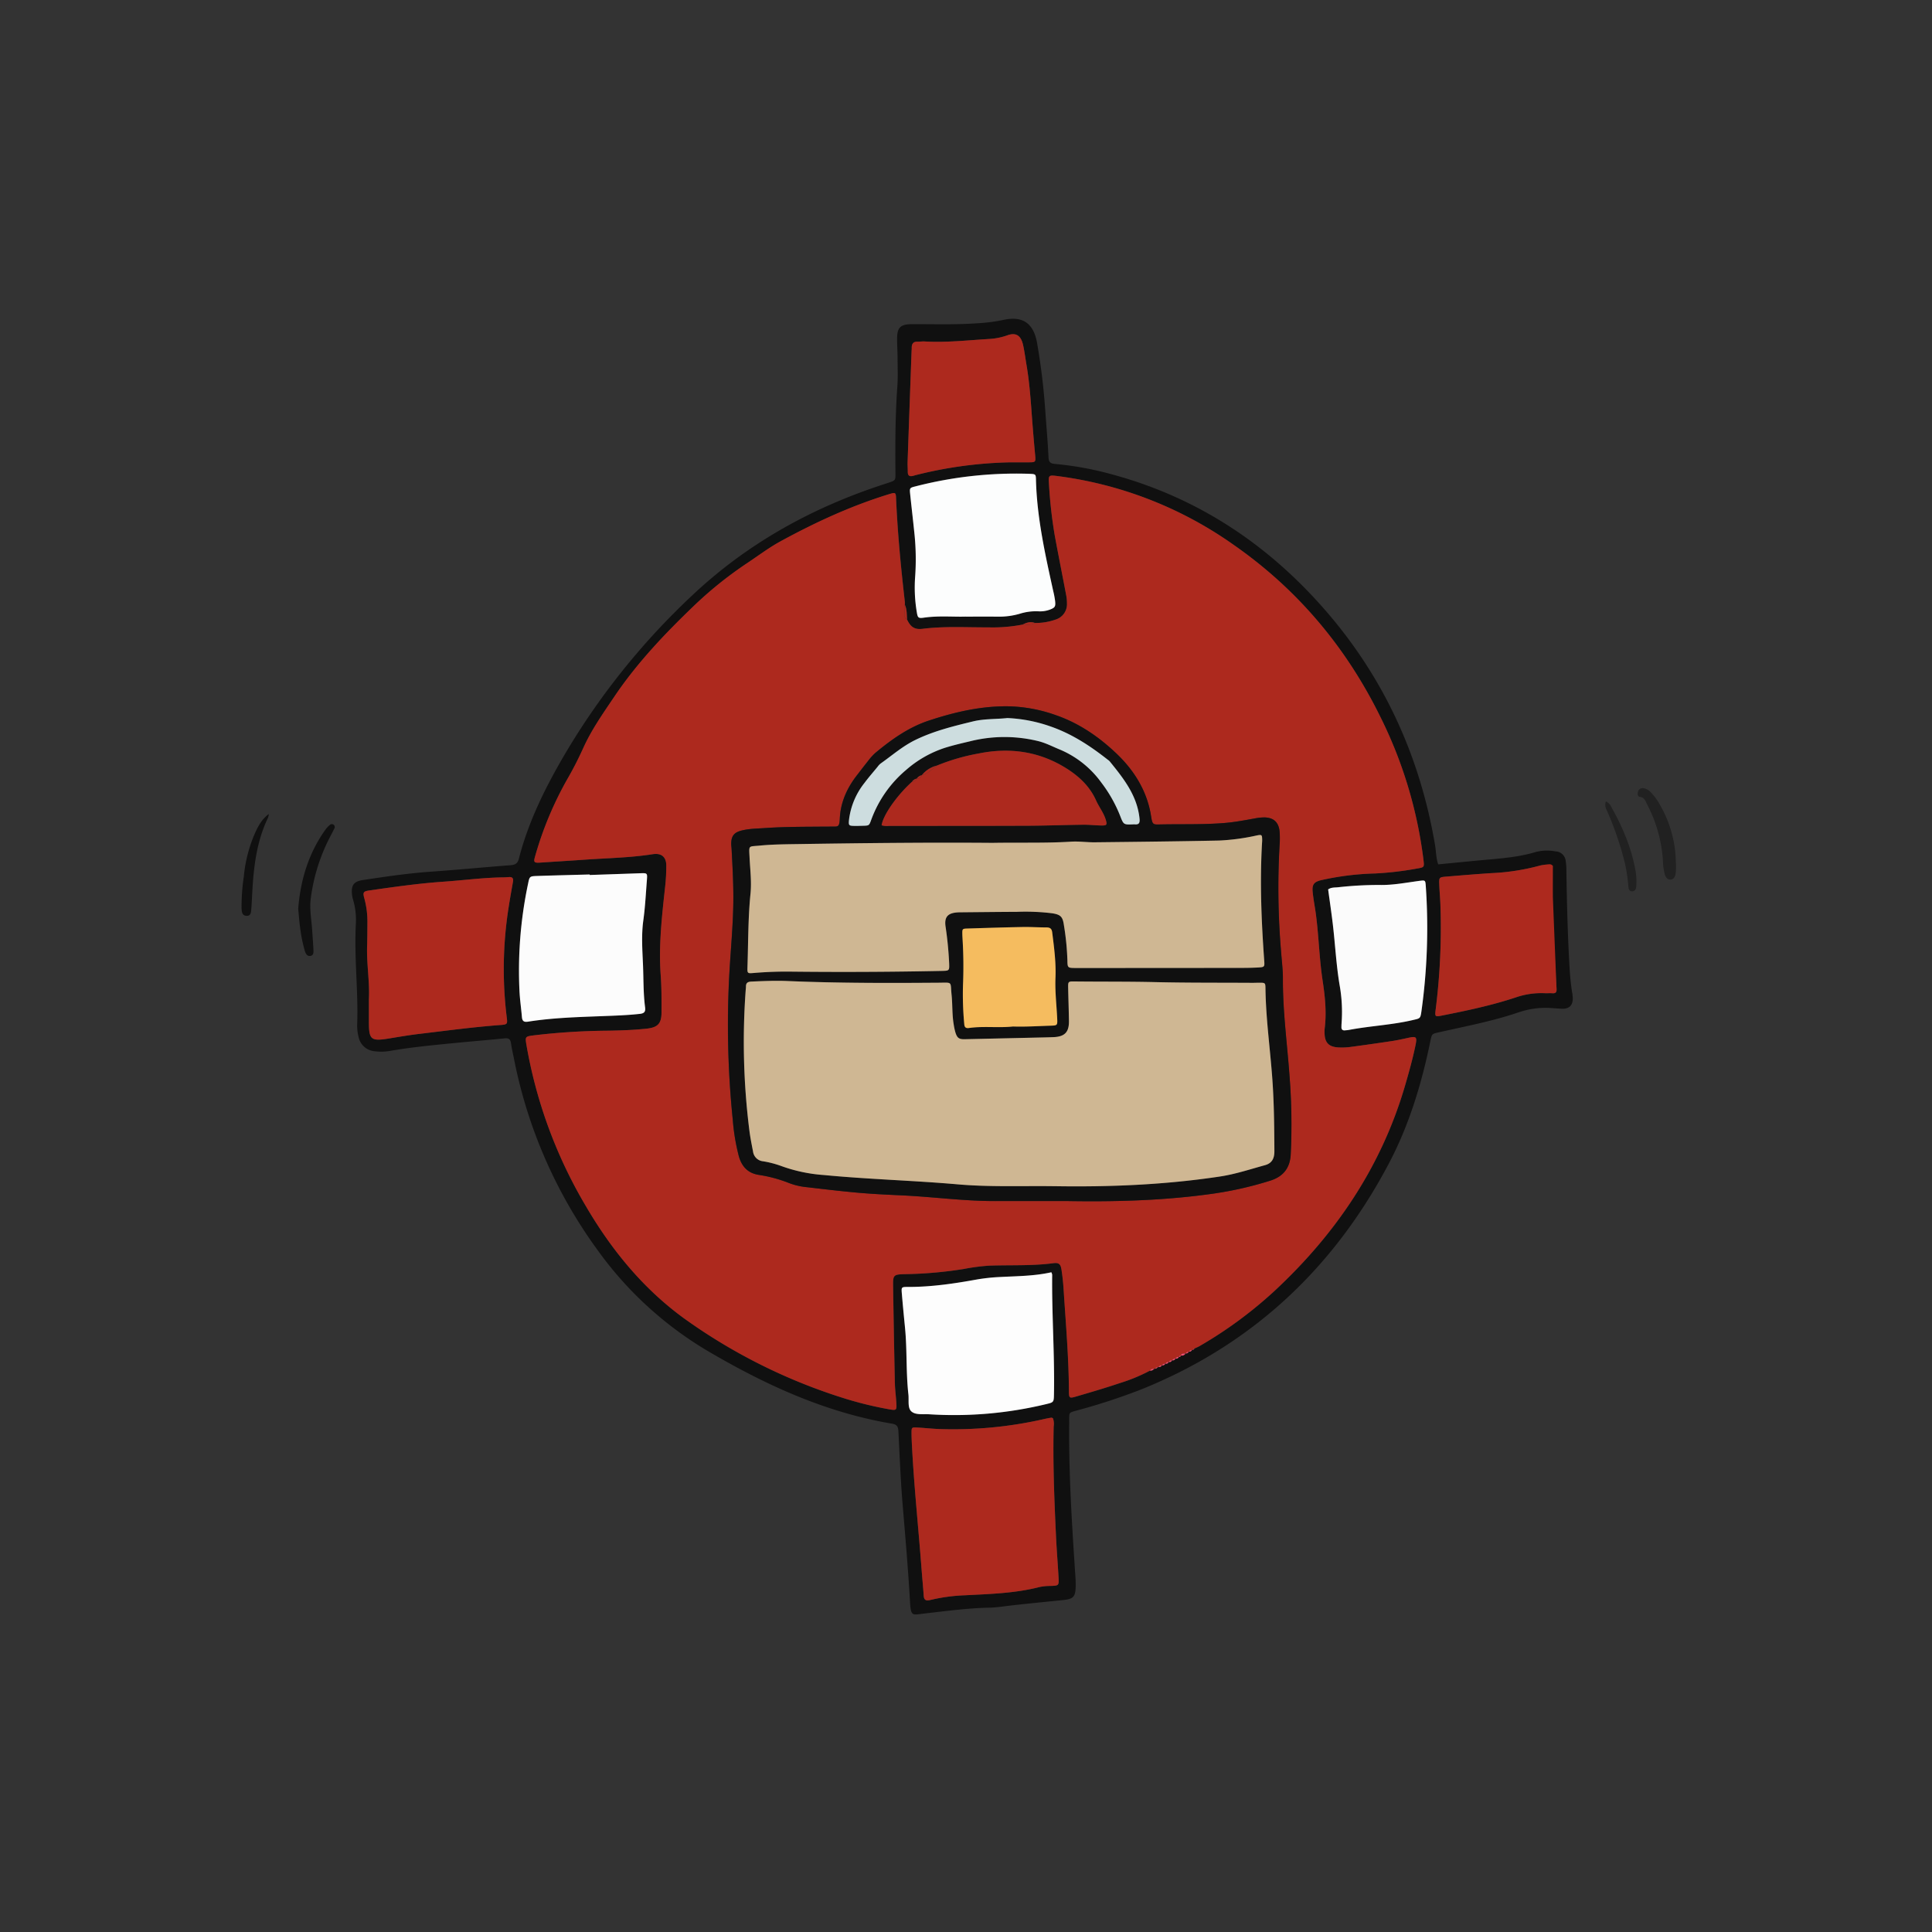
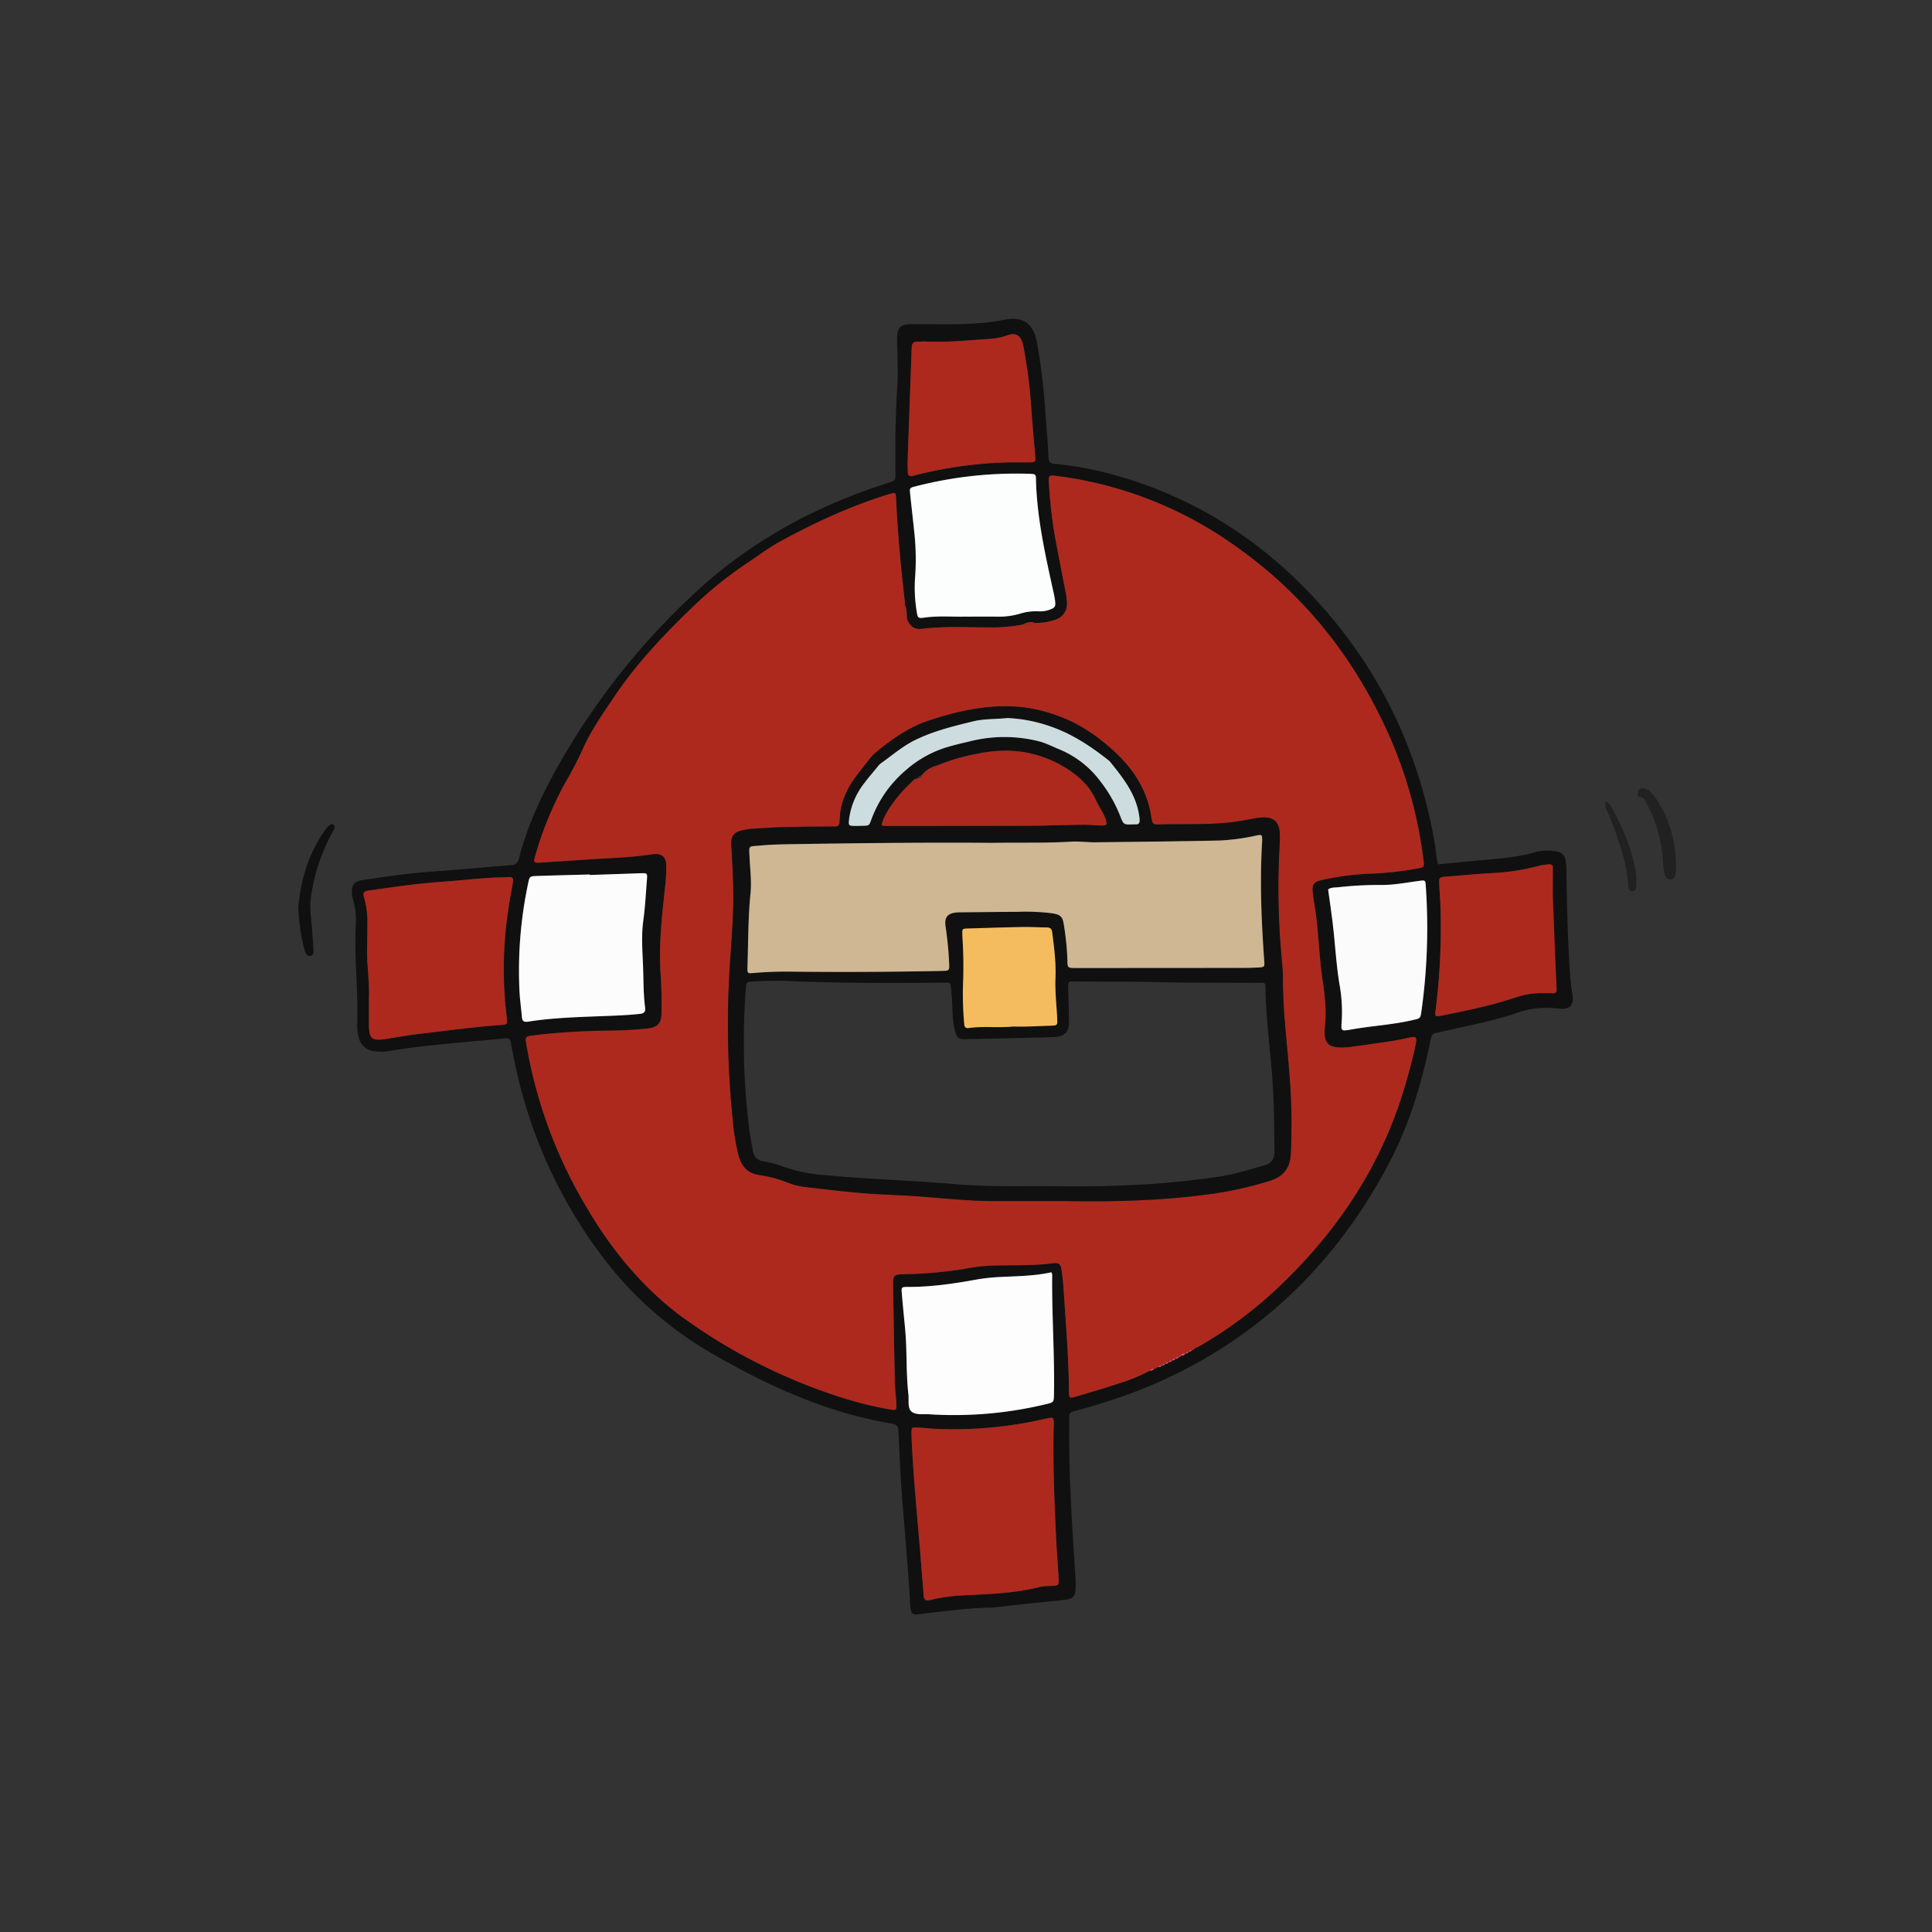
<svg xmlns="http://www.w3.org/2000/svg" width="800" height="800" viewBox="0 0 800 800">
  <rect x="0" y="0" width="800" height="800" fill="#333333" stroke="none" />
  <g id="der-markt" transform="translate(-619.833 -1964.402)">
    <rect id="Rectangle_6949" data-name="Rectangle 6949" width="800" height="800" transform="translate(619.833 1964.402)" fill="none" />
    <path id="Path_14584" data-name="Path 14584" d="M1215.386,2322.317c7.252-.7,14.437-1.429,21.63-2.063,6.4-.562,12.761-1.235,18.95-3.113a18.77,18.77,0,0,1,8-.191,4.356,4.356,0,0,1,4.191,4.01,22.992,22.992,0,0,1,.279,3.833c.2,13.182.525,26.36,1.272,39.526.206,3.616.508,7.213,1.072,10.79a17.166,17.166,0,0,1,.306,2.777c-.02,2.834-1.5,4.292-4.376,4.209-2.444-.073-4.867-.408-7.332-.364a34.445,34.445,0,0,0-10.642,1.83c-10.736,3.67-21.865,5.765-32.9,8.255-3.052.687-3.078.6-3.7,3.6-3.6,17.564-8.753,34.689-17.1,50.558-22.841,43.414-56.56,75.143-102.316,93.626a255.2,255.2,0,0,1-26.57,8.739c-4.024,1.132-3.541.638-3.587,4.959-.224,21.138,1.13,42.211,2.527,63.284a48.744,48.744,0,0,1,.163,4.894c-.146,4.159-1,5.038-5.14,5.468-7.308.761-14.625,1.453-21.923,2.294-2.9.333-5.776.806-8.7.865-9,.179-17.891,1.411-26.815,2.413-5.219.586-5.661,1.466-6.044-5.171-.766-13.273-1.913-26.526-3.025-39.776-.85-10.118-1.231-20.261-1.759-30.4-.1-1.9-.495-2.892-2.607-3.247-27.341-4.586-52.066-15.881-75.764-29.762a150.358,150.358,0,0,1-46.411-42.427,199.319,199.319,0,0,1-34.263-78.223c-.479-2.4-1.021-4.794-1.39-7.215-.248-1.629-1-2.094-2.608-1.932-7.079.712-14.172,1.291-21.253,1.989-8.589.847-17.182,1.657-25.7,3.124a21.513,21.513,0,0,1-6.973.213,7.377,7.377,0,0,1-6.563-5.9,18.677,18.677,0,0,1-.58-5.2c.5-13.883-1.308-27.735-.547-41.623a29.439,29.439,0,0,0-1.162-10.038,11.29,11.29,0,0,1-.429-2.048c-.4-3.886.668-5.5,4.5-6.071,9.338-1.406,18.679-2.792,28.119-3.459,11.049-.78,22.079-1.845,33.124-2.692,1.914-.145,2.874-.819,3.366-2.737,3.682-14.356,10.036-27.561,17.361-40.368a296.53,296.53,0,0,1,54.108-68.342c22.947-21.714,49.878-36.626,79.811-46.337q.832-.27,1.662-.545c2.983-.982,3-.982,2.969-4.077-.108-11.9-.08-23.8.779-35.681.286-3.947.119-7.929.1-11.9-.011-2.449-.169-4.9-.2-7.347-.062-5.361,1.177-6.693,6.509-6.7,8.862-.013,17.724.284,26.576-.358a70.877,70.877,0,0,0,10.744-1.353c8.126-1.857,12.708,1.282,14.151,9.589a270.875,270.875,0,0,1,3.346,27.426c.466,6.632,1.062,13.257,1.38,19.9.1,2.045.917,2.528,2.709,2.68a134.81,134.81,0,0,1,24.386,4.547c34.676,9.538,63.4,28.556,86.961,55.414,24.691,28.141,39.734,60.952,45.992,97.831.445,2.619.376,5.33,1.324,8.026m-114.463,207.475.1-.047a1.233,1.233,0,0,0,1.319-.649l.079-.04a1.181,1.181,0,0,0,1.332-.658l.065-.033a1.156,1.156,0,0,0,1.332-.666l.073-.039a1.152,1.152,0,0,0,1.33-.661l.073-.038a1.132,1.132,0,0,0,1.322-.664l.084-.048c.4.019.739-.046.712-.567l.06-.017a1.715,1.715,0,0,0,1.913-.781l.116-.062a1.278,1.278,0,0,0,1.241-.664l.145-.073a1.175,1.175,0,0,0,1.176-.671l.2-.1a.782.782,0,0,0,.823-.508c.733-.347,1.5-.641,2.195-1.049a175,175,0,0,0,30.95-22.78c25.44-23.65,44.328-51.554,54.131-85.185,1.567-5.375,3.074-10.765,4.225-16.249.819-3.9.525-4.167-3.244-3.333-2.162.479-4.331.949-6.519,1.278q-8.645,1.308-17.315,2.458a27.257,27.257,0,0,1-4.54.176c-4.206-.155-5.924-1.937-5.977-6.071a12.733,12.733,0,0,1,.051-1.748c.839-6.668.151-13.266-.853-19.857-1.388-9.118-1.581-18.359-2.788-27.5-.413-3.119-1.05-6.215-1.34-9.346s.7-4.1,3.734-4.8a114.764,114.764,0,0,1,22.18-2.726,133.178,133.178,0,0,0,17.354-2.045c3-.5,2.978-.575,2.615-3.623a182.773,182.773,0,0,0-17.777-59.036c-14.246-29.024-34.472-53.092-61.149-71.6a161.909,161.909,0,0,0-72.66-28.25c-3.572-.458-3.718-.341-3.487,3.036a190.562,190.562,0,0,0,2.4,21.548c1.494,8.142,3.131,16.259,4.669,24.393a18.274,18.274,0,0,1,.389,3.812,6.634,6.634,0,0,1-4.7,6.636,24.573,24.573,0,0,1-8.572,1.4c-1.847-.726-3.514-.134-5.151.7a65.423,65.423,0,0,1-14.183,1.138c-9.043.04-18.1-.53-27.13.6-3.336.416-5.025-.749-6.491-3.923-.109-2.04-.022-4.109-.889-6.036a7.314,7.314,0,0,0,.024-1.047c-1.648-14.37-3.04-28.766-3.663-43.221-.094-2.2-.318-2.3-2.632-1.6-15.8,4.818-30.7,11.7-45.172,19.584-4.828,2.632-9.2,5.957-13.764,8.99a160.584,160.584,0,0,0-22.359,17.942c-11.965,11.5-23.374,23.512-32.681,37.323-4.686,6.952-9.546,13.818-13,21.537a145.683,145.683,0,0,1-6.726,13.061A144.594,144.594,0,0,0,841.436,2319c-.738,2.517-.422,2.774,2.266,2.592,6.051-.415,12.106-.763,18.156-1.193,9.42-.672,18.881-.807,28.241-2.274,3.657-.573,5.655,1.116,5.657,4.754a76.669,76.669,0,0,1-.442,8.381c-1.34,12.292-2.777,24.56-1.87,36.978.373,5.112.355,10.26.337,15.393-.017,4.685-1.573,6.235-6.216,6.735-5.23.561-10.472.739-15.723.836a276.745,276.745,0,0,0-31.071,1.946c-3.408.447-3.494.533-2.931,3.882a195.963,195.963,0,0,0,24.693,66.943c10.846,18.515,24.356,34.9,41.959,47.336a232.139,232.139,0,0,0,63.664,31.716A151.313,151.313,0,0,0,988.177,2548c2.866.5,3.011.343,2.842-2.6-.161-2.794-.556-5.58-.617-8.374q-.43-19.77-.723-39.542c-.082-5.263-.031-5.364,5.358-5.476a169.591,169.591,0,0,0,24.022-2.153,83.678,83.678,0,0,1,10.4-1.359c8.854-.325,17.732.153,26.563-1.017,2.24-.3,3.011.348,3.36,2.574.436,2.76.726,5.555.9,8.346.907,14.086,2.127,28.155,2.2,42.285.013,2.651.235,2.812,2.906,2.025,6.041-1.782,12.1-3.526,18.059-5.55a70.952,70.952,0,0,0,12.572-5.186,1.934,1.934,0,0,0,1.671-.7.407.407,0,0,0,.5-.188.979.979,0,0,0,.982-.517l.232.046.168-.168a1.292,1.292,0,0,0,1.361-.628m161.556-204.97c-.017-1.2.321-2.7-1.8-2.115a6.343,6.343,0,0,0-3.777.257,91.636,91.636,0,0,1-19.672,2.978c-6.164.4-12.322.915-18.479,1.427-3.02.251-3.068.322-2.943,3.4.114,2.8.374,5.585.472,8.381a270.023,270.023,0,0,1-1.968,43.294c-.376,2.987-.241,3.025,2.654,2.452,10.3-2.038,20.562-4.2,30.545-7.512a32.443,32.443,0,0,1,11.7-1.743c1.162.051,2.336-.041,3.5.032,1.437.09,1.738-.573,1.661-1.889-.654-11.288-1.26-22.579-1.88-33.869a132.008,132.008,0,0,0-.013-15.085m-206.666,226.793c-.232-.081-.461-.247-.661-.217q-1.38.21-2.743.515a169.256,169.256,0,0,1-43.751,4.189c-3.028-.119-6.046-.471-9.073-.623-2.273-.113-2.316-.044-2.312,2.329,0,1.748.092,3.5.183,5.245.891,17.237,2.72,34.4,4.014,51.607.263,3.487.619,6.968.844,10.46.1,1.494.7,2.151,2.2,1.874.572-.106,1.14-.238,1.708-.372a73.845,73.845,0,0,1,13.165-1.681c10.354-.539,20.734-.811,30.867-3.414a21.343,21.343,0,0,1,4.516-.447c3.54-.133,3.578-.1,3.366-3.811-.319-5.588-.774-11.168-1.036-16.76-.711-15.146-1.329-30.291-.971-45.465a6.708,6.708,0,0,0-.315-3.427M772.587,2378.2v9.379c0,7.328.872,8.044,8.2,6.853,4.141-.672,8.276-1.394,12.438-1.889,11.339-1.345,22.658-2.882,34.055-3.721,2.615-.192,2.725-.482,2.4-3.018a163.958,163.958,0,0,1,.814-46c.529-3.456,1.156-6.9,1.765-10.337.243-1.372-.28-1.989-1.671-1.889-.7.05-1.4.112-2.1.119-8.406.09-16.736,1.228-25.1,1.8-10.242.705-20.393,2.165-30.544,3.611-2.537.363-2.849.758-2.173,3.2a36.386,36.386,0,0,1,1.3,10.019c-.02,3.265-.02,6.531-.126,9.793-.241,7.473,1.123,14.888.739,22.078m282.594,113.016c-7.01,1.577-14.025,1.576-21,1.951a77.68,77.68,0,0,0-9.734,1.017c-9.536,1.732-19.1,3.147-28.829,3.1-2.5-.011-2.566.137-2.359,2.615.4,4.765.864,9.525,1.328,14.285.9,9.18.37,18.431,1.4,27.6.27,2.406-.41,5.515,1.2,7.014,1.722,1.606,4.85,1.055,7.392,1.215a162.255,162.255,0,0,0,48.276-4.159c3.366-.806,3.35-.767,3.414-4.322.3-16.454-.928-32.884-.745-49.335a4.377,4.377,0,0,0-.341-.991m-35.443-271.5c5.2,0,9.281-.017,13.359.005a29.962,29.962,0,0,0,8.974-1.185,22.321,22.321,0,0,1,7.574-1.023,11.842,11.842,0,0,0,4.813-.654c2.192-.832,2.537-1.241,2.28-3.613a39.172,39.172,0,0,0-.785-4.116c-3.352-15.247-6.775-30.481-7.149-46.193-.053-2.221-.165-2.252-2.812-2.355a167.078,167.078,0,0,0-47.076,5.2c-2.449.612-2.47.672-2.192,3.341.53,5.1,1.129,10.185,1.656,15.281a102.936,102.936,0,0,1,.391,18.839,61.325,61.325,0,0,0,.678,14.575c.363,2.336.616,2.67,2.914,2.336,6.158-.893,12.335-.274,17.374-.45M864.023,2326.715l-.007-.209c-7.222.2-14.445.369-21.666.612-3.2.107-3.235.166-3.846,3.178a173.976,173.976,0,0,0-3.523,45.182c.2,3.37.687,6.722.97,10.088.14,1.657.857,2.149,2.511,1.889,10.27-1.621,20.641-1.9,31.007-2.3,5.12-.2,10.242-.363,15.35-.934,1.865-.208,2.363-.954,2.133-2.712-.774-5.9-.62-11.866-.872-17.8-.258-6.048-.7-12.138.138-18.16.769-5.553,1.044-11.135,1.483-16.707.231-2.924.161-2.94-2.716-2.843q-10.48.349-20.963.717m174.049-170.873c2.566,0,5.133.012,7.7,0,2.853-.017,2.973-.039,2.7-2.992-.581-6.153-1.073-12.31-1.526-18.474-.459-6.273-.985-12.554-2.04-18.77-.468-2.76-.813-5.543-1.412-8.274-.71-3.231-2.333-5.573-6.457-4.106a27.126,27.126,0,0,1-7.521,1.536c-8.961.522-17.9,1.565-26.9,1.023-.926-.056-1.865.145-2.795.1-1.851-.078-2.476.917-2.458,2.586.006.581-.053,1.162-.073,1.748q-.822,22.7-1.631,45.4c-.049,1.4.073,2.8.073,4.2-.007,1.645.858,1.987,2.263,1.6.562-.153,1.122-.321,1.688-.456a173.243,173.243,0,0,1,38.4-5.124m131.7,176.85c.654,4.848,1.375,9.679,1.946,14.529.981,8.33,1.4,16.722,2.789,25.01a63.321,63.321,0,0,1,.819,16.019c-.041.464-.036.931-.052,1.4-.036,1.027.445,1.515,1.483,1.409.581-.059,1.162-.092,1.735-.2,8.7-1.65,17.59-2.016,26.238-4.042,3.153-.738,3.251-.525,3.7-3.845a249.338,249.338,0,0,0,1.781-51.619c-.184-2.578-.2-2.528-2.956-2.157-5.423.731-10.823,1.785-16.326,1.657a150.365,150.365,0,0,0-17.092.957c-1.357.124-2.815-.005-4.068.89" fill="#101010" />
    <path id="Path_14585" data-name="Path 14585" d="M743.315,2340.748c.887-11.577,4.164-22.964,11.418-33.009a10.266,10.266,0,0,1,1.69-1.758,1.179,1.179,0,0,1,1.6-.037,1.205,1.205,0,0,1,.232,1.582q-.793,1.559-1.6,3.108a76.452,76.452,0,0,0-8.152,25.879c-.557,4.35.31,8.607.581,12.9.171,2.677.4,5.351.519,8.03.047,1.122.231,2.62-1.343,2.8-1.4.158-1.916-1.162-2.259-2.281a62.617,62.617,0,0,1-1.912-9.6c-.328-2.308-.477-4.641-.77-7.617" fill="#101010" />
-     <path id="Path_14587" data-name="Path 14587" d="M731.142,2301.457a8.151,8.151,0,0,1-.3,1.5c-4.512,9.318-5.854,19.328-6.465,29.5-.169,2.792-.267,5.589-.49,8.375-.1,1.242-.1,2.841-1.912,2.8-1.889-.044-2.041-1.637-2.107-3.06a82.741,82.741,0,0,1,.93-13.239,58.17,58.17,0,0,1,4.726-18.181c1.28-2.736,2.654-5.435,5.614-7.69" fill="#101010" />
    <path id="Path_14589" data-name="Path 14589" d="M1048.362,2222.353a24.533,24.533,0,0,0,8.573-1.4,6.638,6.638,0,0,0,4.7-6.635,18.3,18.3,0,0,0-.389-3.812c-1.539-8.136-3.175-16.251-4.669-24.393a190.753,190.753,0,0,1-2.4-21.549c-.229-3.377-.084-3.493,3.488-3.036a161.922,161.922,0,0,1,72.66,28.251c26.678,18.51,46.9,42.579,61.15,71.6a182.777,182.777,0,0,1,17.777,59.036c.363,3.047.392,3.124-2.615,3.622a132.989,132.989,0,0,1-17.354,2.046,114.741,114.741,0,0,0-22.18,2.725c-3.039.7-4.022,1.682-3.735,4.8s.927,6.225,1.34,9.346c1.207,9.137,1.4,18.378,2.788,27.494,1,6.591,1.692,13.189.853,19.858a12.938,12.938,0,0,0-.052,1.749c.056,4.135,1.772,5.917,5.978,6.072a26.906,26.906,0,0,0,4.541-.177q8.667-1.152,17.314-2.457c2.188-.33,4.358-.8,6.52-1.278,3.769-.834,4.062-.563,3.244,3.333-1.151,5.482-2.66,10.874-4.226,16.248-9.8,33.633-28.693,61.535-54.13,85.185a174.907,174.907,0,0,1-30.95,22.78c-.7.408-1.462.7-2.2,1.048l-.822.508-.2.1a1.221,1.221,0,0,0-1.177.671l-.145.073a1.152,1.152,0,0,0-1.242.665l-.115.062c-.745,0-1.592-.251-1.913.782l-.061.016a.689.689,0,0,0-.712.568l-.083.049a1.162,1.162,0,0,0-1.322.664l-.073.037a1.172,1.172,0,0,0-1.331.661l-.073.039a1.172,1.172,0,0,0-1.332.667l-.065.033a1.171,1.171,0,0,0-1.333.658l-.078.04a1.158,1.158,0,0,0-1.319.649l-.094.047a1.267,1.267,0,0,0-1.361.628l-.168.167-.233-.045a1.082,1.082,0,0,0-.981.516.407.407,0,0,1-.5.187,1.422,1.422,0,0,0-1.671.7,71.1,71.1,0,0,1-12.572,5.186c-5.957,2.024-12.018,3.768-18.058,5.55-2.671.787-2.893.625-2.906-2.025-.073-14.13-1.292-28.2-2.2-42.285-.18-2.791-.469-5.584-.9-8.346-.349-2.226-1.121-2.871-3.36-2.574-8.83,1.171-17.709.693-26.562,1.017a83.652,83.652,0,0,0-10.4,1.359A169.6,169.6,0,0,1,995,2491.986c-5.389.111-5.44.213-5.358,5.476q.307,19.773.723,39.542c.061,2.794.456,5.58.617,8.374.17,2.945.025,3.1-2.841,2.6a151.316,151.316,0,0,1-20.021-4.969,232.125,232.125,0,0,1-63.664-31.716c-17.6-12.431-31.113-28.822-41.959-47.336a195.993,195.993,0,0,1-24.693-66.943c-.563-3.348-.477-3.434,2.931-3.882a276.9,276.9,0,0,1,31.07-1.947c5.251-.1,10.5-.275,15.724-.836,4.643-.5,6.2-2.048,6.216-6.734.018-5.131.036-10.28-.337-15.392-.907-12.417.53-24.688,1.87-36.978a77.188,77.188,0,0,0,.442-8.382c0-3.637-2-5.327-5.657-4.754-9.361,1.467-18.821,1.6-28.241,2.273-6.05.431-12.1.779-18.156,1.194-2.688.184-3-.073-2.266-2.59a144.528,144.528,0,0,1,13.13-31.594,146.344,146.344,0,0,0,6.726-13.061c3.458-7.719,8.317-14.585,13-21.537,9.307-13.81,20.716-25.827,32.681-37.323a160.564,160.564,0,0,1,22.347-17.952c4.563-3.035,8.935-6.357,13.764-8.99,14.468-7.889,29.374-14.766,45.172-19.583,2.314-.705,2.538-.6,2.632,1.6.623,14.455,2.014,28.85,3.663,43.221a7.594,7.594,0,0,1-.024,1.045c0,1.361-.012,2.724.007,4.086.011.767-.184,1.651.882,1.952,1.465,3.177,3.155,4.341,6.49,3.923,9.028-1.127,18.088-.556,27.13-.6a65.335,65.335,0,0,0,14.179-1.138c1.739-.06,3.551.39,5.158-.7m12.679,239.377c19.606.346,39.16-.111,58.653-2.712a149.456,149.456,0,0,0,26.238-5.753c5.236-1.688,8.04-5.145,8.354-10.78a253.893,253.893,0,0,0-.465-32.167c-.963-13.486-2.818-26.907-2.768-40.469.014-3.606-.436-7.215-.71-10.823a313.09,313.09,0,0,1-.683-44.383,36.361,36.361,0,0,0,.016-5.941c-.385-3.91-2.578-5.821-6.5-5.811a21.865,21.865,0,0,0-3.808.428c-4.13.75-8.244,1.531-12.442,1.876-8.735.719-17.489.429-26.231.6-3.414.065-3.653.309-4.229-3.418-1.578-10.219-6.875-18.76-14.047-25.654-7.28-7-15.649-12.837-25.5-16.21a62.511,62.511,0,0,0-18.789-3.607c-11.574-.291-22.7,2.279-33.6,5.866-8.433,2.774-15.564,7.845-22.306,13.476a23.54,23.54,0,0,0-3.026,3.384c-1.539,1.9-3.012,3.862-4.517,5.795-4.117,5.285-6.794,11.208-7.094,17.93-.172,3.864-.872,3.277-3.709,3.335-1.05.021-2.1.009-3.15.017-8.048.073-16.1.029-24.133.59-3.247.227-6.538.224-9.724,1.037-3.124.8-4.236,2.271-4.255,5.5,0,.7.122,1.393.158,2.091.394,7.567.834,15.126.708,22.718-.157,9.456-1.052,18.858-1.6,28.285a386.318,386.318,0,0,0,1.38,61.156,86.462,86.462,0,0,0,2.528,15.161c1.235,4.323,3.849,7.06,8.482,7.7a57.292,57.292,0,0,1,12.131,3.283,27.39,27.39,0,0,0,6.425,1.644c7.409.856,14.819,1.757,22.247,2.417,6.036.537,12.1.816,18.155,1.1,12.93.6,25.787,2.393,38.754,2.359,9.682-.025,19.365,0,29.047,0" fill="#ad291e" />
    <path id="Path_14590" data-name="Path 14590" d="M1055.819,2551.649a6.708,6.708,0,0,1,.315,3.427c-.358,15.17.259,30.319.97,45.466.262,5.593.717,11.171,1.037,16.759.212,3.7.173,3.679-3.367,3.811a21.337,21.337,0,0,0-4.516.447c-10.132,2.6-20.513,2.875-30.867,3.414a73.689,73.689,0,0,0-13.165,1.681c-.568.134-1.135.266-1.708.371-1.495.278-2.107-.38-2.2-1.873-.224-3.487-.581-6.973-.843-10.46-1.295-17.206-3.124-34.37-4.015-51.607-.091-1.743-.18-3.5-.183-5.245,0-2.372.039-2.442,2.312-2.329,3.028.152,6.046.5,9.074.623a169.255,169.255,0,0,0,43.751-4.188q1.362-.3,2.743-.516c.2-.031.429.137.66.218" fill="#ad291e" />
    <path id="Path_14591" data-name="Path 14591" d="M772.587,2378.2c.384-7.191-.98-14.6-.739-22.078.1-3.262.106-6.528.126-9.793a36.308,36.308,0,0,0-1.3-10.02c-.677-2.439-.363-2.833,2.173-3.2,10.152-1.445,20.3-2.906,30.545-3.611,8.37-.576,16.7-1.715,25.1-1.8.7-.007,1.4-.068,2.094-.118,1.388-.1,1.911.517,1.671,1.889-.609,3.442-1.235,6.883-1.765,10.337a163.883,163.883,0,0,0-.814,46c.328,2.537.218,2.826-2.4,3.019-11.4.838-22.715,2.375-34.055,3.72-4.162.494-8.3,1.216-12.437,1.889-7.329,1.191-8.208.475-8.2-6.854V2378.2" fill="#ad291e" />
    <path id="Path_14592" data-name="Path 14592" d="M1055.177,2491.22a4.361,4.361,0,0,1,.341.99c-.183,16.452,1.041,32.882.745,49.335-.064,3.555-.048,3.515-3.414,4.321a162.21,162.21,0,0,1-48.277,4.16c-2.542-.161-5.666.39-7.391-1.216-1.607-1.5-.926-4.608-1.2-7.014-1.032-9.171-.5-18.422-1.4-27.6-.465-4.759-.932-9.516-1.328-14.284-.207-2.481-.139-2.628,2.358-2.615,9.734.041,19.293-1.372,28.829-3.105a78.116,78.116,0,0,1,9.734-1.017c6.974-.375,13.991-.374,21-1.951" fill="#fdfdfd" />
    <path id="Path_14593" data-name="Path 14593" d="M1019.738,2219.722c-5.038.177-11.216-.442-17.373.45-2.3.333-2.549,0-2.914-2.338a61.269,61.269,0,0,1-.679-14.574,102.929,102.929,0,0,0-.391-18.839c-.526-5.1-1.125-10.186-1.656-15.282-.278-2.672-.257-2.733,2.192-3.341a167.069,167.069,0,0,1,47.076-5.2c2.647.1,2.76.134,2.811,2.356.376,15.711,3.8,30.945,7.15,46.193a38.867,38.867,0,0,1,.783,4.115c.259,2.372-.088,2.781-2.279,3.614a11.854,11.854,0,0,1-4.812.654,22.33,22.33,0,0,0-7.575,1.023,29.984,29.984,0,0,1-8.973,1.186c-4.078-.023-8.156-.006-13.359-.006" fill="#fcfdfd" />
    <path id="Path_14594" data-name="Path 14594" d="M864.019,2326.715l20.963-.717c2.877-.1,2.947-.08,2.716,2.844-.44,5.573-.715,11.155-1.483,16.707-.833,6.021-.4,12.11-.138,18.16.253,5.935.1,11.9.872,17.8.23,1.759-.267,2.5-2.134,2.712-5.1.57-10.231.736-15.35.933-10.365.4-20.737.676-31.006,2.3-1.654.261-2.372-.231-2.511-1.889-.283-3.366-.769-6.719-.971-10.088a173.971,173.971,0,0,1,3.522-45.182c.611-3.012.644-3.071,3.85-3.179,7.22-.243,14.444-.413,21.666-.612Z" fill="#fcfcfc" />
    <path id="Path_14595" data-name="Path 14595" d="M1038.072,2155.844a173.222,173.222,0,0,0-38.4,5.124c-.567.136-1.126.3-1.688.458-1.406.384-2.27.041-2.263-1.6.006-1.4-.119-2.8-.072-4.2q.8-22.7,1.63-45.406c.021-.581.081-1.162.073-1.748-.017-1.671.607-2.664,2.458-2.585.928.04,1.869-.158,2.794-.1,9,.542,17.942-.5,26.9-1.024a27.109,27.109,0,0,0,7.525-1.539c4.125-1.467,5.747.872,6.458,4.106.6,2.729.943,5.515,1.412,8.274,1.055,6.215,1.582,12.494,2.041,18.77.451,6.164.943,12.321,1.526,18.473.277,2.952.157,2.978-2.7,2.992-2.566.016-5.133,0-7.7,0" fill="#ad291e" />
    <path id="Path_14596" data-name="Path 14596" d="M1262.851,2336.114c-.041-3.93,0-9.209,0-13.14a1.762,1.762,0,0,0-1.327-.715,25.091,25.091,0,0,0-4.628.715,91.515,91.515,0,0,1-19.671,2.978c-6.164.4-12.323.919-18.479,1.427-3.02.25-3.068.32-2.943,3.4.114,2.8.372,5.581.472,8.381a270.15,270.15,0,0,1-1.969,43.294c-.376,2.987-.241,3.025,2.654,2.452,10.3-2.039,20.562-4.2,30.545-7.513a32.4,32.4,0,0,1,11.7-1.743c1.166.051,2.338-.041,3.5.032,1.437.093,1.738-.571,1.661-1.889S1262.851,2336.114,1262.851,2336.114Z" fill="#ad291e" />
    <path id="Path_14597" data-name="Path 14597" d="M1169.783,2332.693c1.252-.894,2.709-.766,4.068-.889a150.187,150.187,0,0,1,17.092-.957c5.5.129,10.9-.925,16.326-1.657,2.754-.372,2.771-.421,2.956,2.157a249.458,249.458,0,0,1-1.78,51.618c-.453,3.32-.551,3.107-3.7,3.845-8.644,2.026-17.54,2.393-26.238,4.042-.57.108-1.156.145-1.734.2-1.038.106-1.519-.382-1.483-1.409.016-.466.012-.933.052-1.4a63.32,63.32,0,0,0-.819-16.019c-1.39-8.287-1.807-16.679-2.789-25.01-.571-4.847-1.292-9.678-1.946-14.528" fill="#fbfbfb" />
    <path id="Path_14599" data-name="Path 14599" d="M1048.362,2222.351c-1.6,1.09-3.413.636-5.156.7,1.64-.83,3.308-1.425,5.156-.7" fill="#ad291e" />
    <path id="Path_14600" data-name="Path 14600" d="M995.408,2220.861c-1.065-.3-.872-1.185-.882-1.952-.02-1.362-.007-2.725-.007-4.086.867,1.929.78,4,.889,6.038" fill="#ad291e" />
    <path id="Path_14602" data-name="Path 14602" d="M1108.787,2525.682c.322-1.034,1.169-.782,1.913-.782a1.714,1.714,0,0,1-1.913.782" fill="#f24b6d" />
    <path id="Path_14603" data-name="Path 14603" d="M1112.2,2524.1a1.217,1.217,0,0,1,1.177-.671,1.176,1.176,0,0,1-1.177.671" fill="#f24b6d" />
    <path id="Path_14604" data-name="Path 14604" d="M1110.817,2524.839a1.153,1.153,0,0,1,1.243-.665,1.282,1.282,0,0,1-1.243.665" fill="#f24b6d" />
    <path id="Path_14605" data-name="Path 14605" d="M1106.61,2526.977a1.162,1.162,0,0,1,1.322-.663,1.133,1.133,0,0,1-1.322.663" fill="#f24b6d" />
    <path id="Path_14606" data-name="Path 14606" d="M1105.209,2527.68a1.17,1.17,0,0,1,1.331-.661,1.156,1.156,0,0,1-1.331.661" fill="#f24b6d" />
    <path id="Path_14607" data-name="Path 14607" d="M1103.807,2528.382a1.171,1.171,0,0,1,1.331-.666,1.154,1.154,0,0,1-1.332.666" fill="#f24b6d" />
    <path id="Path_14608" data-name="Path 14608" d="M1102.41,2529.075a1.17,1.17,0,0,1,1.332-.657,1.17,1.17,0,0,1-1.332.657" fill="#f24b6d" />
    <path id="Path_14609" data-name="Path 14609" d="M1101.012,2529.767a1.156,1.156,0,0,1,1.319-.649,1.231,1.231,0,0,1-1.319.649" fill="#f24b6d" />
    <path id="Path_14610" data-name="Path 14610" d="M1099.556,2530.441a1.269,1.269,0,0,1,1.361-.629,1.3,1.3,0,0,1-1.361.629" fill="#f24b6d" />
    <path id="Path_14611" data-name="Path 14611" d="M1096.006,2531.963a1.419,1.419,0,0,1,1.671-.7,1.94,1.94,0,0,1-1.671.7" fill="#f24b6d" />
    <path id="Path_14612" data-name="Path 14612" d="M1113.576,2523.329l.823-.509a.781.781,0,0,1-.823.509" fill="#f24b6d" />
    <path id="Path_14613" data-name="Path 14613" d="M1108.014,2526.268a.689.689,0,0,1,.712-.568c.028.522-.309.586-.712.568" fill="#f24b6d" />
-     <path id="Path_14614" data-name="Path 14614" d="M1098.173,2531.068a1.085,1.085,0,0,1,.983-.516.98.98,0,0,1-.983.516" fill="#f24b6d" />
    <path id="Path_14615" data-name="Path 14615" d="M1061.042,2461.731c-9.683,0-19.365-.02-29.047.005-12.969.033-25.825-1.756-38.754-2.359-6.056-.283-12.119-.562-18.156-1.1-7.428-.66-14.836-1.561-22.246-2.417a27.489,27.489,0,0,1-6.425-1.645,57.26,57.26,0,0,0-12.131-3.282c-4.634-.638-7.249-3.374-8.483-7.7a86.663,86.663,0,0,1-2.527-15.161,386.308,386.308,0,0,1-1.38-61.155c.546-9.428,1.44-18.83,1.6-28.285.126-7.592-.314-15.151-.708-22.718-.036-.7-.163-1.4-.159-2.091.019-3.229,1.129-4.7,4.255-5.5,3.185-.811,6.477-.81,9.724-1.037,8.032-.561,16.086-.519,24.134-.589,1.049-.009,2.1,0,3.149-.018,2.839-.058,3.537.529,3.71-3.335.3-6.722,2.978-12.645,7.094-17.93,1.505-1.932,2.978-3.89,4.517-5.8a23.531,23.531,0,0,1,3.026-3.383c6.743-5.628,13.874-10.7,22.306-13.476,10.9-3.586,22.025-6.153,33.6-5.866a62.489,62.489,0,0,1,18.789,3.607c9.849,3.373,18.218,9.212,25.5,16.21,7.173,6.9,12.469,15.435,14.047,25.655.576,3.727.814,3.482,4.229,3.418,8.744-.166,17.5.124,26.231-.595,4.2-.346,8.313-1.127,12.442-1.877a21.78,21.78,0,0,1,3.809-.427c3.922-.009,6.115,1.9,6.5,5.811a36.375,36.375,0,0,1-.017,5.941,312.819,312.819,0,0,0,.684,44.383c.273,3.6.726,7.214.71,10.82-.049,13.563,1.805,26.983,2.768,40.469a254.269,254.269,0,0,1,.465,32.168c-.312,5.634-3.116,9.092-8.354,10.779a149.474,149.474,0,0,1-26.238,5.753c-19.493,2.6-39.047,3.059-58.653,2.712m-61.638-174.889.073-.051a3.185,3.185,0,0,0-2.034,1.352c-6.269,5.677-11.985,13.848-12.554,18.01a7.985,7.985,0,0,0,3.06.239c19.12-.009,38.241.013,57.361-.065,7.69-.032,15.379-.33,23.069-.418,2.558-.03,5.12.291,7.682.314,2.062.017,2.242-.31,1.671-2.285-.855-2.952-2.823-5.355-4.052-8.112-2.9-6.5-8.141-10.9-13.968-14.272-10.7-6.18-22.413-7.616-34.5-5.171a84.93,84.93,0,0,0-17.426,5.033,11.446,11.446,0,0,0-6.278,4.021l.063-.047a3.393,3.393,0,0,0-2.167,1.453m56.534,168.738c23.123.391,46.156-.542,69.067-4,6.4-.967,12.447-3,18.62-4.687,2.967-.813,3.923-2.879,3.907-5.787-.044-9.1-.12-18.2-.676-27.28-.819-13.383-2.838-26.676-3.016-40.11-.031-2.379-.118-2.383-2.681-2.376-.933,0-1.866.051-2.8.046-13.413-.078-26.831.013-40.243-.3-11.2-.261-22.393-.145-33.588-.275-2.38-.027-2.439.11-2.389,2.682.088,4.548.256,9.1.323,13.643.073,4.685-1.743,6.558-6.453,6.736-2.8.1-5.593.152-8.4.218q-14.162.326-28.321.642c-2.293.052-3.1-.483-3.819-2.748a25.68,25.68,0,0,1-.732-3.414c-.692-4.04-.459-8.15-.871-12.208-.582-5.65.594-5.074-5.307-5.032-20.88.15-41.756.193-62.625-.7-5.012-.214-10.026.007-15.041.231-1.438.065-2.183.546-2.179,2.027,0,.581-.082,1.162-.124,1.743a293.421,293.421,0,0,0,1.553,57.967c.364,2.887.944,5.75,1.5,8.609a4.641,4.641,0,0,0,4.162,4.063,41.335,41.335,0,0,1,7.766,2.048,64.792,64.792,0,0,0,17.361,3.641c18.464,1.779,37.01,2.252,55.482,3.864,13.148,1.146,26.349.591,39.525.758m-25.108-142.157c-26.321-.218-53.378.084-80.433.5-5.365.083-10.72.113-16.074.638-4.723.463-4.369-.306-4.119,4.925.239,5.012.887,10.041.384,15.026-1.022,10.115-.911,20.261-1.254,30.393-.085,2.515.011,2.623,2.442,2.407a160.618,160.618,0,0,1,16.078-.569q30.969.357,61.932-.3c3.145-.064,3.171-.1,3.064-3.148a150.191,150.191,0,0,0-1.5-15.309c-.521-3.777.854-5.425,4.667-5.753.812-.073,1.63-.059,2.448-.067,7.464-.068,14.927-.156,22.392-.188a91.221,91.221,0,0,1,14.668.6c3.5.552,4.343,1.44,4.837,4.884a110.325,110.325,0,0,1,1.453,14.6c.032,3.146.152,3.145,3.442,3.173.582,0,1.167,0,1.75,0q33.244-.018,66.489-.043c2.449,0,4.9-.033,7.345-.171,2.627-.145,2.655-.272,2.463-2.94-1.156-16.062-1.827-32.133-.923-48.233.032-.581.1-1.162.082-1.743-.044-2.034-.15-2.169-2.273-1.743a89.837,89.837,0,0,1-15.582,2.1c-17.143.354-34.282.538-51.424.726-3.261.036-6.541-.468-9.785-.264-10.6.664-21.223.3-32.573.5m8.381,76.045c5.131.167,10.25-.161,15.373-.325,3.109-.1,3.146-.062,3-3.1-.269-5.585-.94-11.157-.709-16.757.261-6.32-.57-12.546-1.355-18.789-.218-1.714-1.043-2.058-2.534-2.058-3.262,0-6.526-.224-9.786-.163-7.573.145-15.145.386-22.715.623-2.216.073-2.219.12-2.172,2.5.014.7.068,1.4.1,2.095a182.6,182.6,0,0,1,.169,18.833,132.293,132.293,0,0,0,.515,16.063c.079,1.211.479,1.906,1.961,1.7,6.024-.856,12.11.027,18.149-.615m-2.208-127.727c-4.77.514-9.589.253-14.269,1.392-8.147,1.983-16.277,3.969-23.894,7.689-5.3,2.587-9.661,6.443-14.407,9.788a6.62,6.62,0,0,0-1.183,1.281c-1.849,2.252-3.765,4.456-5.511,6.785a30.306,30.306,0,0,0-6.359,15.3c-.223,2.252,0,2.391,2.213,2.432,1.162.022,2.331-.023,3.5-.052,2.741-.065,2.628-.11,3.569-2.66a48.775,48.775,0,0,1,14.271-20.381,46.015,46.015,0,0,1,16.277-9.278c3.349-1.042,6.737-1.832,10.13-2.63a58.619,58.619,0,0,1,28.693-.039c3.073.8,5.853,2.288,8.765,3.464a40.639,40.639,0,0,1,17.015,13.558,57.286,57.286,0,0,1,7.892,13.959c1.389,3.588,1.453,3.559,5.332,3.423a5.109,5.109,0,0,1,.7-.009c1.8.178,2.121-.73,1.961-2.337-.955-9.594-6.641-16.7-12.386-23.788a4.874,4.874,0,0,0-.809-.665c-7.173-5.649-14.712-10.611-23.433-13.668a61.736,61.736,0,0,0-18.065-3.559" fill="#101010" />
-     <path id="Path_14616" data-name="Path 14616" d="M1055.94,2455.576c-13.175-.165-26.379.39-39.522-.756-18.473-1.61-37.019-2.085-55.483-3.865a64.737,64.737,0,0,1-17.361-3.64,41.354,41.354,0,0,0-7.766-2.048,4.639,4.639,0,0,1-4.162-4.063c-.554-2.859-1.132-5.723-1.5-8.609a293.433,293.433,0,0,1-1.554-57.968c.042-.581.125-1.161.124-1.743,0-1.483.743-1.961,2.179-2.027,5.012-.224,10.029-.446,15.041-.232,20.869.893,41.746.851,62.626.7,5.9-.043,4.727-.618,5.3,5.033.416,4.058.183,8.168.872,12.2a25.71,25.71,0,0,0,.732,3.414c.715,2.265,1.525,2.8,3.819,2.749l28.321-.643c2.8-.064,5.6-.11,8.4-.218,4.709-.178,6.522-2.051,6.453-6.736-.067-4.548-.236-9.095-.323-13.643-.05-2.571.009-2.709,2.388-2.682,11.2.126,22.391.014,33.589.275,13.408.312,26.825.217,40.243.3.933.007,1.866-.044,2.8-.045,2.564-.007,2.65,0,2.681,2.376.178,13.434,2.2,26.728,3.016,40.109.556,9.08.632,18.181.676,27.28.014,2.907-.94,4.976-3.907,5.787-6.174,1.69-12.22,3.721-18.619,4.688-22.911,3.461-45.944,4.393-69.068,4" fill="#cfb793" />
    <path id="Path_14617" data-name="Path 14617" d="M1030.833,2313.416c11.349-.2,21.964.164,32.574-.5,3.243-.2,6.524.3,9.785.264,17.143-.19,34.286-.374,51.424-.726a89.837,89.837,0,0,0,15.582-2.1c2.124-.421,2.229-.287,2.274,1.748.012.581-.05,1.162-.083,1.743-.9,16.1-.231,32.172.924,48.233.193,2.668.164,2.79-2.463,2.941-2.444.138-4.9.168-7.346.171q-33.245.034-66.489.042c-.581,0-1.167.007-1.749,0-3.291-.028-3.414-.028-3.443-3.174a110.646,110.646,0,0,0-1.453-14.6c-.495-3.444-1.337-4.332-4.838-4.884a91.1,91.1,0,0,0-14.667-.6c-7.465.032-14.929.12-22.394.188-.816.008-1.636,0-2.448.067-3.812.328-5.188,1.979-4.666,5.753a150.164,150.164,0,0,1,1.5,15.309c.106,3.044.081,3.084-3.065,3.147q-30.963.63-61.932.3a160.692,160.692,0,0,0-16.078.569c-2.429.218-2.527.107-2.442-2.407.344-10.133.232-20.278,1.255-30.393.5-4.986-.145-10.016-.384-15.026-.25-5.23-.6-4.462,4.119-4.925,5.354-.526,10.709-.555,16.073-.639,27.056-.418,54.113-.72,80.434-.5" fill="#cfb793" />
    <path id="Path_14618" data-name="Path 14618" d="M1007.787,2281.416a85.028,85.028,0,0,1,17.426-5.033c12.087-2.445,23.8-1.01,34.5,5.171,5.827,3.367,11.067,7.767,13.968,14.272,1.229,2.757,3.2,5.157,4.052,8.112.572,1.975.393,2.3-1.671,2.285-2.561-.022-5.123-.344-7.681-.315-7.691.089-15.38.387-23.069.418-19.12.078-38.24.056-57.361.065a7.947,7.947,0,0,1-3.06-.239c.565-4.162,6.285-12.334,12.552-18.01a2.233,2.233,0,0,0,2.034-1.351l-.073.05a2.171,2.171,0,0,0,2.166-1.453l-.062.047c2.566-.6,4.246-2.587,6.278-4.021" fill="#ad291e" />
    <path id="Path_14619" data-name="Path 14619" d="M1039.215,2389.457c-6.038.644-12.124-.239-18.149.617-1.486.211-1.889-.485-1.961-1.7a132.714,132.714,0,0,1-.515-16.063,182.03,182.03,0,0,0-.169-18.833c-.033-.7-.087-1.4-.1-2.095-.047-2.38-.043-2.431,2.172-2.5,7.571-.236,15.143-.479,22.716-.623,3.26-.062,6.524.163,9.785.163,1.49,0,2.319.344,2.534,2.058.785,6.243,1.615,12.467,1.354,18.789-.231,5.6.436,11.172.709,16.757.145,3.04.109,3-3,3.1-5.124.165-10.243.493-15.374.323" fill="#f5bc5f" />
    <path id="Path_14620" data-name="Path 14620" d="M1037.005,2261.733a61.743,61.743,0,0,1,18.065,3.559c8.72,3.057,16.261,8.019,23.433,13.668a4.871,4.871,0,0,1,.808.665c5.745,7.085,11.431,14.193,12.386,23.788.16,1.607-.158,2.515-1.961,2.337a5.114,5.114,0,0,0-.7.009c-3.88.139-3.943.164-5.333-3.424a57.217,57.217,0,0,0-7.891-13.959,40.62,40.62,0,0,0-17.015-13.558c-2.911-1.176-5.692-2.66-8.765-3.464a58.616,58.616,0,0,0-28.693.039c-3.393.8-6.78,1.588-10.13,2.63a46.029,46.029,0,0,0-16.277,9.278,48.8,48.8,0,0,0-14.271,20.381c-.944,2.55-.828,2.6-3.569,2.66-1.166.028-2.332.073-3.5.052-2.215-.041-2.436-.18-2.213-2.432a30.316,30.316,0,0,1,6.359-15.3c1.744-2.33,3.662-4.533,5.51-6.785a6.691,6.691,0,0,1,1.183-1.281c4.744-3.341,9.109-7.2,14.407-9.788,7.616-3.72,15.746-5.706,23.893-7.689,4.679-1.139,9.5-.877,14.269-1.392" fill="#cddddf" />
    <path id="Path_14621" data-name="Path 14621" d="M1007.788,2281.417c-2.035,1.435-3.713,3.418-6.278,4.021a11.441,11.441,0,0,1,6.278-4.021" fill="#ad291e" />
    <path id="Path_14622" data-name="Path 14622" d="M999.473,2286.793a2.233,2.233,0,0,1-2.034,1.351,3.18,3.18,0,0,1,2.034-1.351" fill="#ad291e" />
-     <path id="Path_14623" data-name="Path 14623" d="M1001.571,2285.39a2.175,2.175,0,0,1-2.167,1.453,3.393,3.393,0,0,1,2.167-1.453" fill="#ad291e" />
    <path id="Path_14586" data-name="Path 14586" d="M1313.747,2321.163a21.931,21.931,0,0,1-.121,5.216c-.238,1.09-.7,2.088-1.907,2.213-1.38.145-2.107-.827-2.491-2.008a22.315,22.315,0,0,1-.8-5.516,57.876,57.876,0,0,0-6.454-23.378c-.7-1.316-1.039-3.066-3.1-3.326-.953-.119-1.029-1.191-.815-2.013a2.02,2.02,0,0,1,2.379-1.566,5.136,5.136,0,0,1,2.969,1.714,22.917,22.917,0,0,1,3.7,5.057,48.406,48.406,0,0,1,6.64,23.608" fill="#212121" />
    <path id="Path_14588" data-name="Path 14588" d="M1284.811,2296.256a4.544,4.544,0,0,1,2.293,2.42c4.593,8.155,8.216,16.683,9.9,25.949a26.263,26.263,0,0,1,.349,6.952c-.087,1-.516,1.879-1.651,1.914-1.219.039-1.5-.962-1.587-1.908a68.931,68.931,0,0,0-1.418-9.652,131.949,131.949,0,0,0-7-20.8c-.6-1.439-1.631-2.865-.887-4.876" fill="#212121" />
  </g>
</svg>